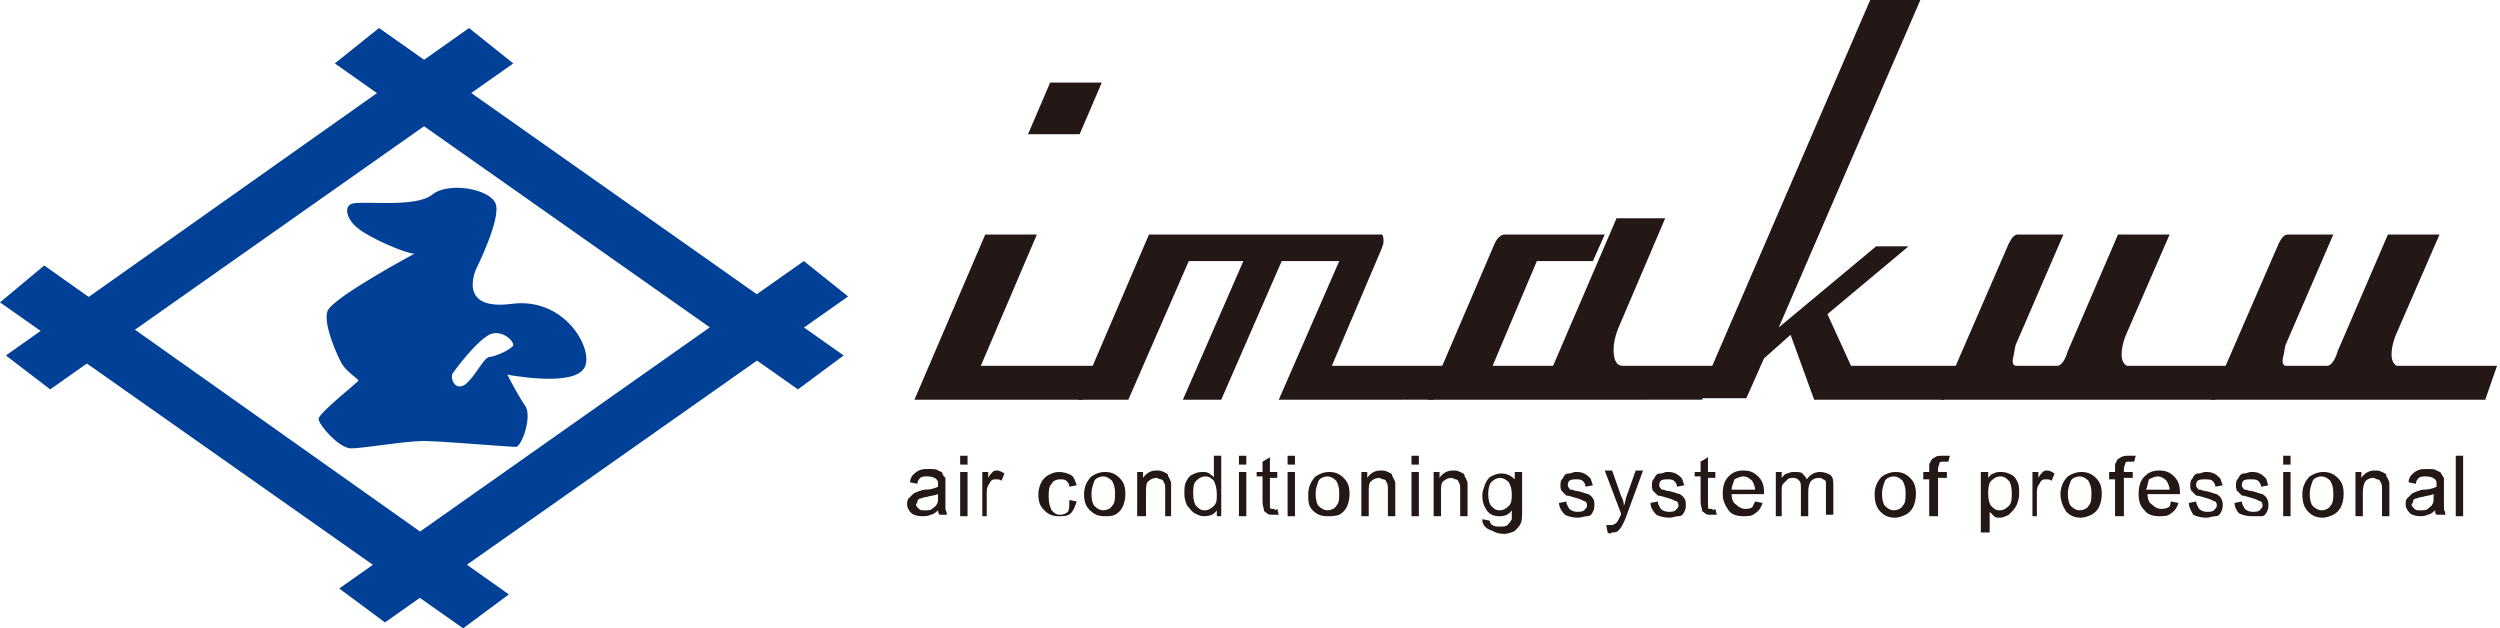
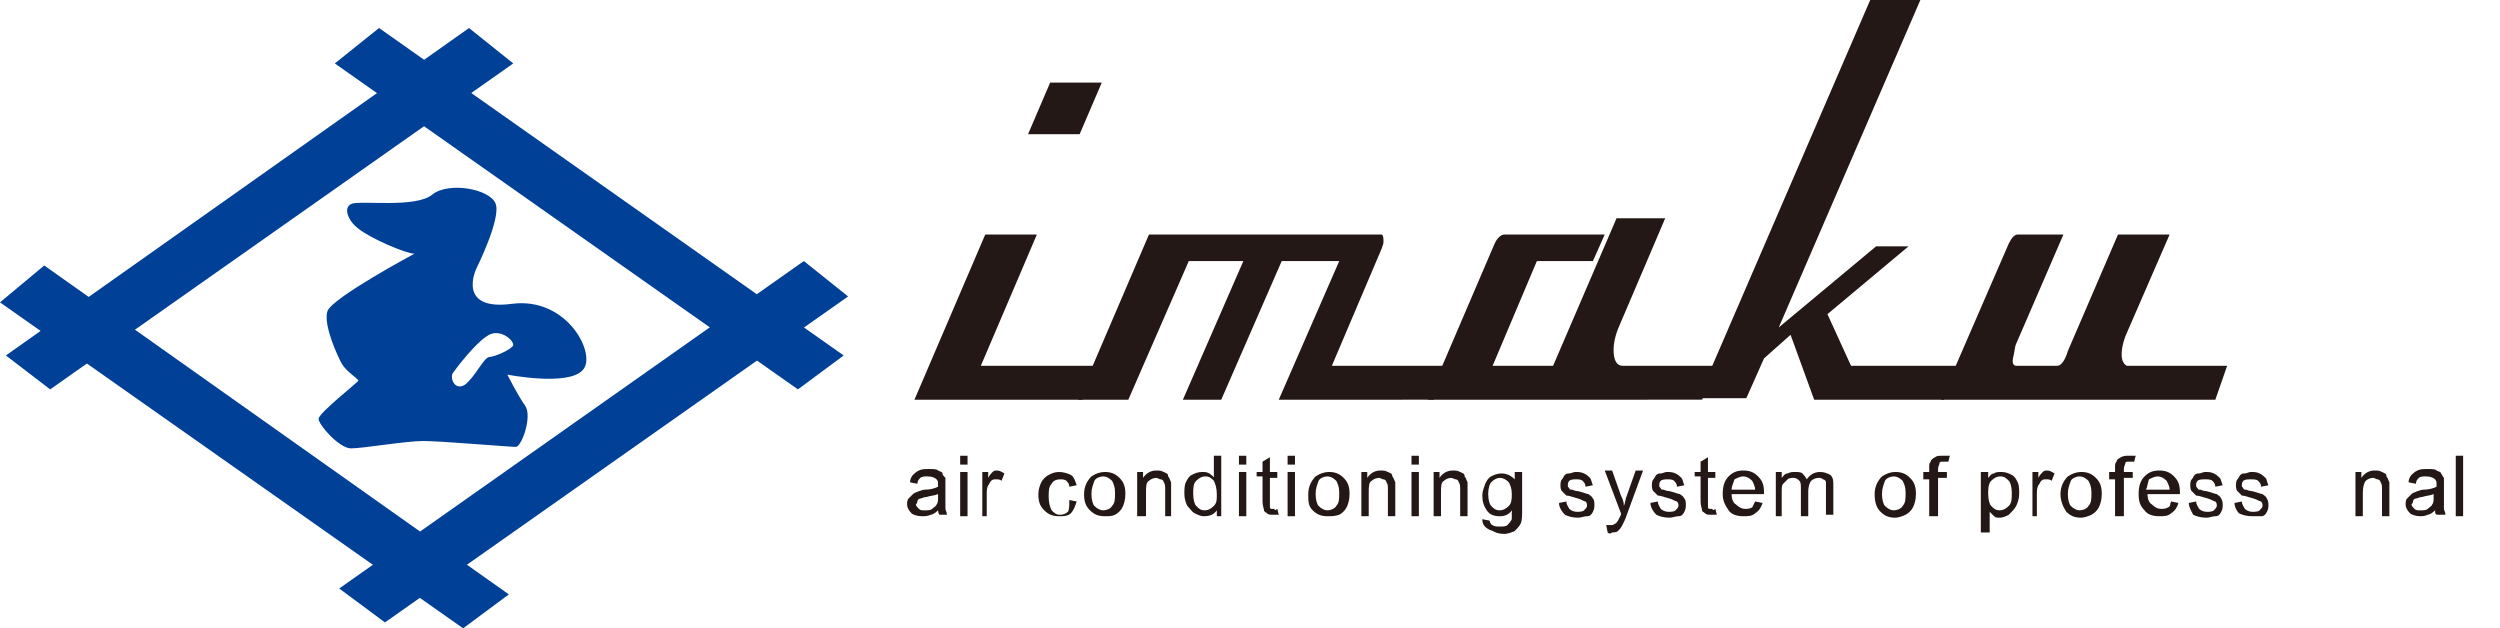
<svg xmlns="http://www.w3.org/2000/svg" version="1.1" id="レイヤー_1" x="0px" y="0px" viewBox="0 0 169.5 42.6" style="enable-background:new 0 0 169.5 42.6;" xml:space="preserve">
  <style type="text/css">
	.st0{fill:#004097;}
	.st1{fill:#231815;}
</style>
  <polygon class="st0" points="25.7,1.9 22.7,4.3 54.1,26.4 57.2,24.1 " />
  <polyline class="st0" points="0.4,24.1 31.8,1.9 34.8,4.3 3.4,26.4 0.4,24.1 " />
  <polygon class="st0" points="54.5,17.7 57.5,20.1 26.1,42.2 23,39.9 " />
  <polyline class="st0" points="0,20.5 31.4,42.6 34.5,40.3 3,18 0,20.5 " />
  <path class="st0" d="M34.7,20.6c-3.8,0.5-2.4-2.4-2.4-2.4s1.7-3.4,1.3-4.4c-0.4-1-3.2-1.5-4.3-0.6c-1.1,0.9-4.7,0.4-5.4,0.6  c-0.7,0.2-0.3,1.2,0.4,1.7c0.7,0.6,3.2,1.7,3.8,1.7c0,0-5.6,3-5.9,3.9c-0.3,0.9,0.7,3.1,1,3.6c0.3,0.5,1.1,1,1.1,1.1  c0,0.1-2.7,2.2-2.7,2.6c0,0.4,1.4,2,2.2,2c0.8,0,3.7-0.5,4.9-0.5c1.2,0,5.8,0.4,6.3,0.4c0.4-0.1,1.1-2.1,0.6-2.8  c-0.5-0.7-1.2-2.1-1.2-2.1s4.1,0.8,5.1-0.3C40.5,24.1,38.5,20.1,34.7,20.6z M33.2,24.2c-0.4,0-1,1.4-1.7,1.9c-0.7,0.4-1-0.5-0.8-0.8  s1.5-2,2.3-2.5c0.8-0.6,1.8,0.2,1.8,0.6C34.7,23.7,33.5,24.2,33.2,24.2z" />
  <g>
    <path class="st1" d="M62,27.1l4.8-11.2h3.5l-3.8,8.9h7.9l-1,2.3H62z M74.7,5.6l-1.5,3.5h-3.5l1.5-3.5H74.7z" />
    <path class="st1" d="M73.1,27.1l4.8-11.2h15.8c0.1,0.1,0.1,0.3,0.1,0.5c0,0.2-0.1,0.3-0.1,0.4l-3.4,8h7.9l-1,2.3H86.7l4.1-9.4h-3.9   l-4.1,9.4h-2.6l4.1-9.4h-3.7l-4.1,9.4H73.1z" />
    <path class="st1" d="M96.8,27.1l4.5-10.5c0.2-0.5,0.5-0.7,0.7-0.7h6.8l-0.8,1.8h-3.8l-3,7.1h4.1l4.3-10h3.3l-3.2,7.5   c-0.2,0.5-0.3,1-0.3,1.4c0,0.7,0.2,1.1,0.6,1.1h6.4l-1,2.3H96.8z" />
    <path class="st1" d="M115.1,27.1L126.8,0h3.4l-9.6,22.2l6.6-5.5h2.2l-5.5,4.6l1.6,3.5h7.3l-1,2.3H123l-1.6-4.4l-1.8,1.6l-1.2,2.7   H115.1z" />
    <path class="st1" d="M150.2,27.1h-18.6l4.6-10.6c0.2-0.4,0.4-0.6,0.6-0.6h3.1l-3.2,7.4c-0.1,0.2-0.1,0.5-0.2,0.9s0,0.6,0.2,0.6h2.8   c0.2,0,0.5-0.3,0.7-1l3.4-7.9h3.5l-3,6.9c-0.4,1.1-0.3,1.8,0.1,2h6.8L150.2,27.1z" />
-     <path class="st1" d="M168.5,27.1h-18.6l4.6-10.6c0.2-0.4,0.4-0.6,0.6-0.6h3.1l-3.2,7.4c-0.1,0.2-0.1,0.5-0.2,0.9s0,0.6,0.2,0.6h2.8   c0.2,0,0.5-0.3,0.7-1l3.4-7.9h3.5l-3,6.9c-0.4,1.1-0.3,1.8,0.1,2h6.8L168.5,27.1z" />
  </g>
  <g>
    <path class="st1" d="M63.6,34.6c-0.2,0.2-0.4,0.3-0.5,0.3C62.9,35,62.7,35,62.5,35c-0.3,0-0.6-0.1-0.7-0.2   c-0.2-0.2-0.3-0.4-0.3-0.6c0-0.1,0-0.3,0.1-0.4s0.2-0.2,0.3-0.3s0.2-0.1,0.4-0.2c0.1,0,0.2-0.1,0.4-0.1c0.4,0,0.7-0.1,0.9-0.2   c0-0.1,0-0.1,0-0.1c0-0.2,0-0.3-0.1-0.4c-0.1-0.1-0.3-0.2-0.6-0.2c-0.2,0-0.4,0-0.5,0.1s-0.2,0.2-0.2,0.4l-0.5-0.1   c0-0.2,0.1-0.4,0.2-0.5c0.1-0.1,0.2-0.2,0.4-0.3c0.2-0.1,0.4-0.1,0.7-0.1c0.3,0,0.5,0,0.6,0.1c0.2,0.1,0.3,0.1,0.3,0.2   s0.1,0.2,0.2,0.3c0,0.1,0,0.2,0,0.5v0.7c0,0.5,0,0.8,0,0.9c0,0.1,0.1,0.2,0.1,0.4h-0.5C63.7,34.9,63.6,34.8,63.6,34.6z M63.6,33.5   c-0.2,0.1-0.5,0.1-0.8,0.2c-0.2,0-0.3,0.1-0.4,0.1c-0.1,0-0.2,0.1-0.2,0.2c0,0.1-0.1,0.2-0.1,0.2c0,0.1,0.1,0.2,0.2,0.3   s0.2,0.1,0.4,0.1c0.2,0,0.4,0,0.5-0.1c0.1-0.1,0.3-0.2,0.3-0.3c0.1-0.1,0.1-0.3,0.1-0.5V33.5z" />
    <path class="st1" d="M65.1,31.5v-0.6h0.5v0.6H65.1z M65.1,35V32h0.5V35H65.1z" />
    <path class="st1" d="M66.6,35V32h0.4v0.4c0.1-0.2,0.2-0.3,0.3-0.4s0.2-0.1,0.3-0.1c0.2,0,0.3,0.1,0.5,0.2l-0.2,0.5   c-0.1-0.1-0.2-0.1-0.4-0.1c-0.1,0-0.2,0-0.3,0.1c-0.1,0.1-0.1,0.2-0.2,0.3c-0.1,0.2-0.1,0.4-0.1,0.6V35H66.6z" />
    <path class="st1" d="M72.5,33.9L73,34c-0.1,0.3-0.2,0.6-0.4,0.8C72.4,35,72.1,35,71.8,35c-0.4,0-0.7-0.1-1-0.4s-0.4-0.6-0.4-1.1   c0-0.3,0.1-0.6,0.2-0.8c0.1-0.2,0.3-0.4,0.5-0.5s0.4-0.2,0.7-0.2c0.3,0,0.6,0.1,0.8,0.2s0.3,0.4,0.4,0.7L72.5,33   c0-0.2-0.1-0.3-0.2-0.4c-0.1-0.1-0.3-0.1-0.4-0.1c-0.3,0-0.5,0.1-0.6,0.3c-0.2,0.2-0.2,0.5-0.2,0.9c0,0.4,0.1,0.7,0.2,0.9   c0.2,0.2,0.3,0.3,0.6,0.3c0.2,0,0.4-0.1,0.5-0.2S72.5,34.2,72.5,33.9z" />
    <path class="st1" d="M73.5,33.5c0-0.5,0.2-0.9,0.5-1.2c0.3-0.2,0.6-0.3,0.9-0.3c0.4,0,0.7,0.1,1,0.4c0.3,0.3,0.4,0.6,0.4,1.1   c0,0.4-0.1,0.7-0.2,0.9c-0.1,0.2-0.3,0.4-0.5,0.5C75.4,35,75.2,35,74.9,35c-0.4,0-0.7-0.1-1-0.4S73.5,34,73.5,33.5z M74,33.5   c0,0.4,0.1,0.7,0.2,0.8c0.2,0.2,0.4,0.3,0.6,0.3c0.2,0,0.5-0.1,0.6-0.3c0.2-0.2,0.2-0.5,0.2-0.9c0-0.4-0.1-0.6-0.2-0.8   c-0.2-0.2-0.4-0.3-0.6-0.3c-0.2,0-0.5,0.1-0.6,0.3C74.1,32.9,74,33.1,74,33.5z" />
    <path class="st1" d="M77.1,35V32h0.4v0.4c0.2-0.3,0.5-0.5,0.9-0.5c0.2,0,0.3,0,0.5,0.1s0.3,0.1,0.3,0.3c0.1,0.1,0.1,0.2,0.2,0.4   c0,0.1,0,0.3,0,0.5V35H79v-1.8c0-0.2,0-0.4-0.1-0.5c0-0.1-0.1-0.2-0.2-0.2s-0.2-0.1-0.3-0.1c-0.2,0-0.4,0.1-0.5,0.2   c-0.2,0.1-0.2,0.4-0.2,0.8V35H77.1z" />
    <path class="st1" d="M82.5,35v-0.4C82.3,34.9,82,35,81.6,35c-0.2,0-0.4-0.1-0.6-0.2s-0.3-0.3-0.5-0.5c-0.1-0.2-0.2-0.5-0.2-0.8   c0-0.3,0-0.6,0.1-0.8c0.1-0.2,0.2-0.4,0.4-0.5s0.4-0.2,0.7-0.2c0.2,0,0.3,0,0.5,0.1c0.1,0.1,0.3,0.2,0.3,0.3v-1.5h0.5V35H82.5z    M80.9,33.5c0,0.4,0.1,0.7,0.2,0.8c0.2,0.2,0.3,0.3,0.6,0.3c0.2,0,0.4-0.1,0.6-0.3c0.2-0.2,0.2-0.4,0.2-0.8c0-0.4-0.1-0.7-0.2-0.9   c-0.2-0.2-0.3-0.3-0.6-0.3c-0.2,0-0.4,0.1-0.6,0.3S80.9,33.1,80.9,33.5z" />
    <path class="st1" d="M84,31.5v-0.6h0.5v0.6H84z M84,35V32h0.5V35H84z" />
    <path class="st1" d="M86.6,34.5l0.1,0.4c-0.1,0-0.3,0-0.4,0c-0.2,0-0.3,0-0.4-0.1c-0.1-0.1-0.2-0.1-0.2-0.2c0-0.1-0.1-0.3-0.1-0.6   v-1.7h-0.4V32h0.4v-0.7l0.5-0.3v1h0.5v0.4h-0.5v1.7c0,0.1,0,0.2,0,0.3c0,0,0,0.1,0.1,0.1c0,0,0.1,0,0.2,0   C86.4,34.6,86.5,34.6,86.6,34.5z" />
    <path class="st1" d="M87.3,31.5v-0.6h0.5v0.6H87.3z M87.3,35V32h0.5V35H87.3z" />
    <path class="st1" d="M88.7,33.5c0-0.5,0.2-0.9,0.5-1.2c0.3-0.2,0.6-0.3,0.9-0.3c0.4,0,0.7,0.1,1,0.4c0.3,0.3,0.4,0.6,0.4,1.1   c0,0.4-0.1,0.7-0.2,0.9c-0.1,0.2-0.3,0.4-0.5,0.5C90.5,35,90.3,35,90,35c-0.4,0-0.7-0.1-1-0.4S88.7,34,88.7,33.5z M89.2,33.5   c0,0.4,0.1,0.7,0.2,0.8c0.2,0.2,0.4,0.3,0.6,0.3c0.2,0,0.5-0.1,0.6-0.3c0.2-0.2,0.2-0.5,0.2-0.9c0-0.4-0.1-0.6-0.2-0.8   c-0.2-0.2-0.4-0.3-0.6-0.3c-0.2,0-0.5,0.1-0.6,0.3C89.3,32.9,89.2,33.1,89.2,33.5z" />
    <path class="st1" d="M92.3,35V32h0.4v0.4c0.2-0.3,0.5-0.5,0.9-0.5c0.2,0,0.3,0,0.5,0.1s0.3,0.1,0.3,0.3c0.1,0.1,0.1,0.2,0.2,0.4   c0,0.1,0,0.3,0,0.5V35h-0.5v-1.8c0-0.2,0-0.4-0.1-0.5c0-0.1-0.1-0.2-0.2-0.2s-0.2-0.1-0.3-0.1c-0.2,0-0.4,0.1-0.5,0.2   c-0.2,0.1-0.2,0.4-0.2,0.8V35H92.3z" />
    <path class="st1" d="M95.7,31.5v-0.6h0.5v0.6H95.7z M95.7,35V32h0.5V35H95.7z" />
    <path class="st1" d="M97.2,35V32h0.4v0.4c0.2-0.3,0.5-0.5,0.9-0.5c0.2,0,0.3,0,0.5,0.1s0.3,0.1,0.3,0.3c0.1,0.1,0.1,0.2,0.2,0.4   c0,0.1,0,0.3,0,0.5V35h-0.5v-1.8c0-0.2,0-0.4-0.1-0.5c0-0.1-0.1-0.2-0.2-0.2s-0.2-0.1-0.3-0.1c-0.2,0-0.4,0.1-0.5,0.2   c-0.2,0.1-0.2,0.4-0.2,0.8V35H97.2z" />
    <path class="st1" d="M100.5,35.2l0.5,0.1c0,0.1,0.1,0.3,0.2,0.3c0.1,0.1,0.3,0.1,0.5,0.1c0.2,0,0.4,0,0.5-0.1   c0.1-0.1,0.2-0.2,0.3-0.4c0-0.1,0-0.3,0-0.6c-0.2,0.3-0.5,0.4-0.8,0.4c-0.4,0-0.7-0.1-0.9-0.4c-0.2-0.3-0.3-0.6-0.3-1   c0-0.3,0.1-0.5,0.2-0.8c0.1-0.2,0.2-0.4,0.4-0.5s0.4-0.2,0.7-0.2c0.3,0,0.6,0.1,0.9,0.4V32h0.5v2.5c0,0.5,0,0.8-0.1,1   c-0.1,0.2-0.2,0.3-0.4,0.5c-0.2,0.1-0.5,0.2-0.7,0.2c-0.4,0-0.6-0.1-0.8-0.2C100.6,35.8,100.5,35.5,100.5,35.2z M100.9,33.5   c0,0.4,0.1,0.7,0.2,0.8c0.2,0.2,0.3,0.3,0.6,0.3c0.2,0,0.4-0.1,0.6-0.3c0.2-0.2,0.2-0.5,0.2-0.8c0-0.4-0.1-0.6-0.2-0.8   c-0.2-0.2-0.4-0.3-0.6-0.3c-0.2,0-0.4,0.1-0.6,0.3C101,32.8,100.9,33.1,100.9,33.5z" />
    <path class="st1" d="M105.7,34.1l0.5-0.1c0,0.2,0.1,0.3,0.2,0.5c0.1,0.1,0.3,0.2,0.5,0.2c0.2,0,0.4,0,0.5-0.1   c0.1-0.1,0.2-0.2,0.2-0.3c0-0.1,0-0.2-0.1-0.3c-0.1,0-0.2-0.1-0.5-0.2c-0.4-0.1-0.6-0.2-0.8-0.2c-0.1-0.1-0.2-0.2-0.3-0.3   c-0.1-0.1-0.1-0.3-0.1-0.4c0-0.1,0-0.3,0.1-0.4c0.1-0.1,0.1-0.2,0.2-0.3c0.1-0.1,0.2-0.1,0.3-0.1c0.1,0,0.3-0.1,0.4-0.1   c0.2,0,0.4,0,0.6,0.1c0.2,0.1,0.3,0.2,0.4,0.3c0.1,0.1,0.1,0.3,0.2,0.5l-0.5,0.1c0-0.2-0.1-0.3-0.2-0.4s-0.3-0.1-0.4-0.1   c-0.2,0-0.4,0-0.5,0.1c-0.1,0.1-0.1,0.2-0.1,0.3c0,0.1,0,0.1,0.1,0.2c0,0.1,0.1,0.1,0.2,0.1c0,0,0.2,0.1,0.4,0.1   c0.4,0.1,0.6,0.2,0.7,0.2c0.1,0.1,0.2,0.1,0.3,0.3c0.1,0.1,0.1,0.3,0.1,0.4c0,0.2,0,0.3-0.1,0.5s-0.2,0.3-0.4,0.3s-0.4,0.1-0.6,0.1   c-0.4,0-0.7-0.1-0.9-0.2C105.9,34.7,105.7,34.4,105.7,34.1z" />
    <path class="st1" d="M109,36.1l-0.1-0.5c0.1,0,0.2,0,0.3,0c0.1,0,0.2,0,0.3-0.1c0.1,0,0.1-0.1,0.2-0.2c0,0,0.1-0.2,0.2-0.4   c0,0,0-0.1,0-0.1l-1.1-2.9h0.5l0.6,1.7c0.1,0.2,0.2,0.4,0.2,0.7c0.1-0.2,0.1-0.5,0.2-0.7l0.6-1.7h0.5l-1.1,3   c-0.1,0.3-0.2,0.5-0.3,0.7c-0.1,0.2-0.2,0.3-0.3,0.4s-0.3,0.1-0.4,0.1C109.2,36.2,109.1,36.2,109,36.1z" />
    <path class="st1" d="M111.9,34.1l0.5-0.1c0,0.2,0.1,0.3,0.2,0.5c0.1,0.1,0.3,0.2,0.5,0.2c0.2,0,0.4,0,0.5-0.1   c0.1-0.1,0.2-0.2,0.2-0.3c0-0.1,0-0.2-0.1-0.3c-0.1,0-0.2-0.1-0.5-0.2c-0.4-0.1-0.6-0.2-0.8-0.2c-0.1-0.1-0.2-0.2-0.3-0.3   c-0.1-0.1-0.1-0.3-0.1-0.4c0-0.1,0-0.3,0.1-0.4c0.1-0.1,0.1-0.2,0.2-0.3c0.1-0.1,0.2-0.1,0.3-0.1c0.1,0,0.3-0.1,0.4-0.1   c0.2,0,0.4,0,0.6,0.1c0.2,0.1,0.3,0.2,0.4,0.3c0.1,0.1,0.1,0.3,0.2,0.5l-0.5,0.1c0-0.2-0.1-0.3-0.2-0.4s-0.3-0.1-0.4-0.1   c-0.2,0-0.4,0-0.5,0.1c-0.1,0.1-0.1,0.2-0.1,0.3c0,0.1,0,0.1,0.1,0.2c0,0.1,0.1,0.1,0.2,0.1c0,0,0.2,0.1,0.4,0.1   c0.4,0.1,0.6,0.2,0.7,0.2c0.1,0.1,0.2,0.1,0.3,0.3c0.1,0.1,0.1,0.3,0.1,0.4c0,0.2,0,0.3-0.1,0.5s-0.2,0.3-0.4,0.3s-0.4,0.1-0.6,0.1   c-0.4,0-0.7-0.1-0.9-0.2C112.1,34.7,111.9,34.4,111.9,34.1z" />
    <path class="st1" d="M116.3,34.5l0.1,0.4c-0.1,0-0.3,0-0.4,0c-0.2,0-0.3,0-0.4-0.1c-0.1-0.1-0.2-0.1-0.2-0.2c0-0.1-0.1-0.3-0.1-0.6   v-1.7h-0.4V32h0.4v-0.7l0.5-0.3v1h0.5v0.4h-0.5v1.7c0,0.1,0,0.2,0,0.3c0,0,0,0.1,0.1,0.1c0,0,0.1,0,0.2,0   C116.1,34.6,116.2,34.6,116.3,34.5z" />
    <path class="st1" d="M119,34l0.5,0.1c-0.1,0.3-0.2,0.5-0.5,0.7c-0.2,0.2-0.5,0.2-0.8,0.2c-0.4,0-0.8-0.1-1-0.4s-0.4-0.6-0.4-1.1   c0-0.5,0.1-0.9,0.4-1.2c0.3-0.3,0.6-0.4,1-0.4c0.4,0,0.7,0.1,1,0.4s0.4,0.6,0.4,1.1c0,0,0,0.1,0,0.1h-2.2c0,0.3,0.1,0.6,0.3,0.7   c0.2,0.2,0.4,0.3,0.6,0.3c0.2,0,0.3,0,0.5-0.1C118.8,34.4,118.9,34.2,119,34z M117.4,33.2h1.6c0-0.2-0.1-0.4-0.2-0.6   c-0.2-0.2-0.4-0.3-0.6-0.3c-0.2,0-0.4,0.1-0.6,0.2C117.5,32.8,117.4,33,117.4,33.2z" />
    <path class="st1" d="M120.4,35V32h0.4v0.4c0.1-0.1,0.2-0.3,0.4-0.3c0.2-0.1,0.3-0.1,0.5-0.1c0.2,0,0.4,0,0.5,0.1   c0.1,0.1,0.2,0.2,0.3,0.4c0.2-0.3,0.5-0.5,0.9-0.5c0.3,0,0.5,0.1,0.7,0.2c0.2,0.2,0.2,0.4,0.2,0.7v2h-0.5v-1.8c0-0.2,0-0.3,0-0.4   c0-0.1-0.1-0.2-0.2-0.2c-0.1-0.1-0.2-0.1-0.3-0.1c-0.2,0-0.4,0.1-0.5,0.2c-0.1,0.1-0.2,0.4-0.2,0.7V35h-0.5v-1.9   c0-0.2,0-0.4-0.1-0.5s-0.2-0.2-0.4-0.2c-0.1,0-0.3,0-0.4,0.1c-0.1,0.1-0.2,0.2-0.3,0.3c-0.1,0.1-0.1,0.3-0.1,0.6V35H120.4z" />
    <path class="st1" d="M127.1,33.5c0-0.5,0.2-0.9,0.5-1.2c0.3-0.2,0.6-0.3,0.9-0.3c0.4,0,0.7,0.1,1,0.4c0.3,0.3,0.4,0.6,0.4,1.1   c0,0.4-0.1,0.7-0.2,0.9c-0.1,0.2-0.3,0.4-0.5,0.5s-0.5,0.2-0.7,0.2c-0.4,0-0.7-0.1-1-0.4C127.2,34.4,127.1,34,127.1,33.5z    M127.6,33.5c0,0.4,0.1,0.7,0.2,0.8c0.2,0.2,0.4,0.3,0.6,0.3c0.2,0,0.5-0.1,0.6-0.3c0.2-0.2,0.2-0.5,0.2-0.9c0-0.4-0.1-0.6-0.2-0.8   c-0.2-0.2-0.4-0.3-0.6-0.3c-0.2,0-0.5,0.1-0.6,0.3C127.7,32.9,127.6,33.1,127.6,33.5z" />
    <path class="st1" d="M130.8,35v-2.5h-0.4V32h0.4v-0.3c0-0.2,0-0.3,0.1-0.4c0-0.1,0.1-0.2,0.3-0.3c0.1-0.1,0.3-0.1,0.5-0.1   c0.1,0,0.3,0,0.5,0l-0.1,0.4c-0.1,0-0.2,0-0.3,0c-0.2,0-0.3,0-0.3,0.1s-0.1,0.2-0.1,0.4V32h0.6v0.4h-0.6V35H130.8z" />
    <path class="st1" d="M134.3,36.1V32h0.5v0.4c0.1-0.1,0.2-0.3,0.4-0.3c0.1-0.1,0.3-0.1,0.5-0.1c0.3,0,0.5,0.1,0.7,0.2   s0.3,0.3,0.4,0.5c0.1,0.2,0.1,0.5,0.1,0.8c0,0.3-0.1,0.6-0.2,0.8c-0.1,0.2-0.3,0.4-0.5,0.6c-0.2,0.1-0.4,0.2-0.6,0.2   c-0.2,0-0.3,0-0.4-0.1c-0.1-0.1-0.2-0.2-0.3-0.3v1.4H134.3z M134.8,33.5c0,0.4,0.1,0.7,0.2,0.8c0.2,0.2,0.3,0.3,0.6,0.3   c0.2,0,0.4-0.1,0.6-0.3c0.2-0.2,0.2-0.5,0.2-0.9c0-0.4-0.1-0.7-0.2-0.8c-0.2-0.2-0.3-0.3-0.6-0.3c-0.2,0-0.4,0.1-0.6,0.3   S134.8,33.2,134.8,33.5z" />
    <path class="st1" d="M137.8,35V32h0.4v0.4c0.1-0.2,0.2-0.3,0.3-0.4s0.2-0.1,0.3-0.1c0.2,0,0.3,0.1,0.5,0.2l-0.2,0.5   c-0.1-0.1-0.2-0.1-0.4-0.1c-0.1,0-0.2,0-0.3,0.1s-0.1,0.2-0.2,0.3c-0.1,0.2-0.1,0.4-0.1,0.6V35H137.8z" />
    <path class="st1" d="M139.7,33.5c0-0.5,0.2-0.9,0.5-1.2c0.3-0.2,0.6-0.3,0.9-0.3c0.4,0,0.7,0.1,1,0.4s0.4,0.6,0.4,1.1   c0,0.4-0.1,0.7-0.2,0.9c-0.1,0.2-0.3,0.4-0.5,0.5c-0.2,0.1-0.5,0.2-0.7,0.2c-0.4,0-0.7-0.1-1-0.4C139.9,34.4,139.7,34,139.7,33.5z    M140.2,33.5c0,0.4,0.1,0.7,0.2,0.8c0.2,0.2,0.4,0.3,0.6,0.3c0.2,0,0.5-0.1,0.6-0.3c0.2-0.2,0.2-0.5,0.2-0.9c0-0.4-0.1-0.6-0.2-0.8   c-0.2-0.2-0.4-0.3-0.6-0.3c-0.2,0-0.5,0.1-0.6,0.3C140.3,32.9,140.2,33.1,140.2,33.5z" />
    <path class="st1" d="M143.4,35v-2.5H143V32h0.4v-0.3c0-0.2,0-0.3,0.1-0.4c0-0.1,0.1-0.2,0.3-0.3s0.3-0.1,0.5-0.1c0.1,0,0.3,0,0.5,0   l-0.1,0.4c-0.1,0-0.2,0-0.3,0c-0.2,0-0.3,0-0.3,0.1s-0.1,0.2-0.1,0.4V32h0.6v0.4h-0.6V35H143.4z" />
    <path class="st1" d="M147.2,34l0.5,0.1c-0.1,0.3-0.2,0.5-0.5,0.7c-0.2,0.2-0.5,0.2-0.8,0.2c-0.4,0-0.8-0.1-1-0.4   c-0.3-0.3-0.4-0.6-0.4-1.1c0-0.5,0.1-0.9,0.4-1.2c0.3-0.3,0.6-0.4,1-0.4c0.4,0,0.7,0.1,1,0.4s0.4,0.6,0.4,1.1c0,0,0,0.1,0,0.1h-2.2   c0,0.3,0.1,0.6,0.3,0.7c0.2,0.2,0.4,0.3,0.6,0.3c0.2,0,0.3,0,0.5-0.1S147.1,34.2,147.2,34z M145.5,33.2h1.6c0-0.2-0.1-0.4-0.2-0.6   c-0.2-0.2-0.4-0.3-0.6-0.3c-0.2,0-0.4,0.1-0.6,0.2C145.6,32.8,145.6,33,145.5,33.2z" />
    <path class="st1" d="M148.4,34.1l0.5-0.1c0,0.2,0.1,0.3,0.2,0.5c0.1,0.1,0.3,0.2,0.5,0.2c0.2,0,0.4,0,0.5-0.1   c0.1-0.1,0.2-0.2,0.2-0.3c0-0.1,0-0.2-0.1-0.3c-0.1,0-0.2-0.1-0.5-0.2c-0.4-0.1-0.6-0.2-0.8-0.2c-0.1-0.1-0.2-0.2-0.3-0.3   c-0.1-0.1-0.1-0.3-0.1-0.4c0-0.1,0-0.3,0.1-0.4c0.1-0.1,0.1-0.2,0.2-0.3c0.1-0.1,0.2-0.1,0.3-0.1c0.1,0,0.3-0.1,0.4-0.1   c0.2,0,0.4,0,0.6,0.1s0.3,0.2,0.4,0.3s0.1,0.3,0.2,0.5l-0.5,0.1c0-0.2-0.1-0.3-0.2-0.4c-0.1-0.1-0.3-0.1-0.5-0.1   c-0.2,0-0.4,0-0.5,0.1c-0.1,0.1-0.1,0.2-0.1,0.3c0,0.1,0,0.1,0.1,0.2c0,0.1,0.1,0.1,0.2,0.1c0,0,0.2,0.1,0.4,0.1   c0.4,0.1,0.6,0.2,0.7,0.2c0.1,0.1,0.2,0.1,0.3,0.3s0.1,0.3,0.1,0.4c0,0.2,0,0.3-0.1,0.5s-0.2,0.3-0.4,0.3s-0.4,0.1-0.6,0.1   c-0.4,0-0.7-0.1-0.9-0.2C148.6,34.7,148.4,34.4,148.4,34.1z" />
    <path class="st1" d="M151.5,34.1L152,34c0,0.2,0.1,0.3,0.2,0.5c0.1,0.1,0.3,0.2,0.5,0.2c0.2,0,0.4,0,0.5-0.1   c0.1-0.1,0.2-0.2,0.2-0.3c0-0.1,0-0.2-0.1-0.3c-0.1,0-0.2-0.1-0.5-0.2c-0.4-0.1-0.6-0.2-0.8-0.2c-0.1-0.1-0.2-0.2-0.3-0.3   c-0.1-0.1-0.1-0.3-0.1-0.4c0-0.1,0-0.3,0.1-0.4c0.1-0.1,0.1-0.2,0.2-0.3c0.1-0.1,0.2-0.1,0.3-0.1c0.1,0,0.3-0.1,0.4-0.1   c0.2,0,0.4,0,0.6,0.1s0.3,0.2,0.4,0.3s0.1,0.3,0.2,0.5l-0.5,0.1c0-0.2-0.1-0.3-0.2-0.4c-0.1-0.1-0.3-0.1-0.5-0.1   c-0.2,0-0.4,0-0.5,0.1c-0.1,0.1-0.1,0.2-0.1,0.3c0,0.1,0,0.1,0.1,0.2c0,0.1,0.1,0.1,0.2,0.1c0,0,0.2,0.1,0.4,0.1   c0.4,0.1,0.6,0.2,0.7,0.2c0.1,0.1,0.2,0.1,0.3,0.3s0.1,0.3,0.1,0.4c0,0.2,0,0.3-0.1,0.5s-0.2,0.3-0.4,0.3S153,35,152.7,35   c-0.4,0-0.7-0.1-0.9-0.2C151.7,34.7,151.5,34.4,151.5,34.1z" />
-     <path class="st1" d="M154.8,31.5v-0.6h0.5v0.6H154.8z M154.8,35V32h0.5V35H154.8z" />
-     <path class="st1" d="M156.1,33.5c0-0.5,0.2-0.9,0.5-1.2c0.3-0.2,0.6-0.3,0.9-0.3c0.4,0,0.7,0.1,1,0.4c0.3,0.3,0.4,0.6,0.4,1.1   c0,0.4-0.1,0.7-0.2,0.9c-0.1,0.2-0.3,0.4-0.5,0.5s-0.5,0.2-0.7,0.2c-0.4,0-0.7-0.1-1-0.4C156.2,34.4,156.1,34,156.1,33.5z    M156.6,33.5c0,0.4,0.1,0.7,0.2,0.8c0.2,0.2,0.4,0.3,0.6,0.3c0.2,0,0.5-0.1,0.6-0.3c0.2-0.2,0.2-0.5,0.2-0.9c0-0.4-0.1-0.6-0.2-0.8   c-0.2-0.2-0.4-0.3-0.6-0.3c-0.2,0-0.5,0.1-0.6,0.3C156.7,32.9,156.6,33.1,156.6,33.5z" />
    <path class="st1" d="M159.7,35V32h0.4v0.4c0.2-0.3,0.5-0.5,0.9-0.5c0.2,0,0.3,0,0.5,0.1s0.3,0.1,0.3,0.3c0.1,0.1,0.1,0.2,0.2,0.4   c0,0.1,0,0.3,0,0.5V35h-0.5v-1.8c0-0.2,0-0.4-0.1-0.5c0-0.1-0.1-0.2-0.2-0.2s-0.2-0.1-0.3-0.1c-0.2,0-0.4,0.1-0.5,0.2   s-0.2,0.4-0.2,0.8V35H159.7z" />
    <path class="st1" d="M165.1,34.6c-0.2,0.2-0.4,0.3-0.5,0.3c-0.2,0.1-0.4,0.1-0.5,0.1c-0.3,0-0.6-0.1-0.7-0.2   c-0.2-0.2-0.3-0.4-0.3-0.6c0-0.1,0-0.3,0.1-0.4s0.2-0.2,0.3-0.3c0.1-0.1,0.2-0.1,0.4-0.2c0.1,0,0.2-0.1,0.4-0.1   c0.4,0,0.7-0.1,0.9-0.2c0-0.1,0-0.1,0-0.1c0-0.2,0-0.3-0.1-0.4c-0.1-0.1-0.3-0.2-0.6-0.2c-0.2,0-0.4,0-0.5,0.1s-0.2,0.2-0.2,0.4   l-0.5-0.1c0-0.2,0.1-0.4,0.2-0.5c0.1-0.1,0.2-0.2,0.4-0.3c0.2-0.1,0.4-0.1,0.7-0.1c0.3,0,0.5,0,0.6,0.1c0.2,0.1,0.3,0.1,0.3,0.2   c0.1,0.1,0.1,0.2,0.2,0.3c0,0.1,0,0.2,0,0.5v0.7c0,0.5,0,0.8,0,0.9c0,0.1,0.1,0.2,0.1,0.4h-0.5C165.1,34.9,165.1,34.8,165.1,34.6z    M165,33.5c-0.2,0.1-0.5,0.1-0.8,0.2c-0.2,0-0.3,0.1-0.4,0.1c-0.1,0-0.2,0.1-0.2,0.2c0,0.1-0.1,0.2-0.1,0.2c0,0.1,0.1,0.2,0.2,0.3   s0.2,0.1,0.4,0.1c0.2,0,0.4,0,0.5-0.1s0.3-0.2,0.3-0.3c0.1-0.1,0.1-0.3,0.1-0.5V33.5z" />
    <path class="st1" d="M166.5,35v-4.1h0.5V35H166.5z" />
  </g>
</svg>